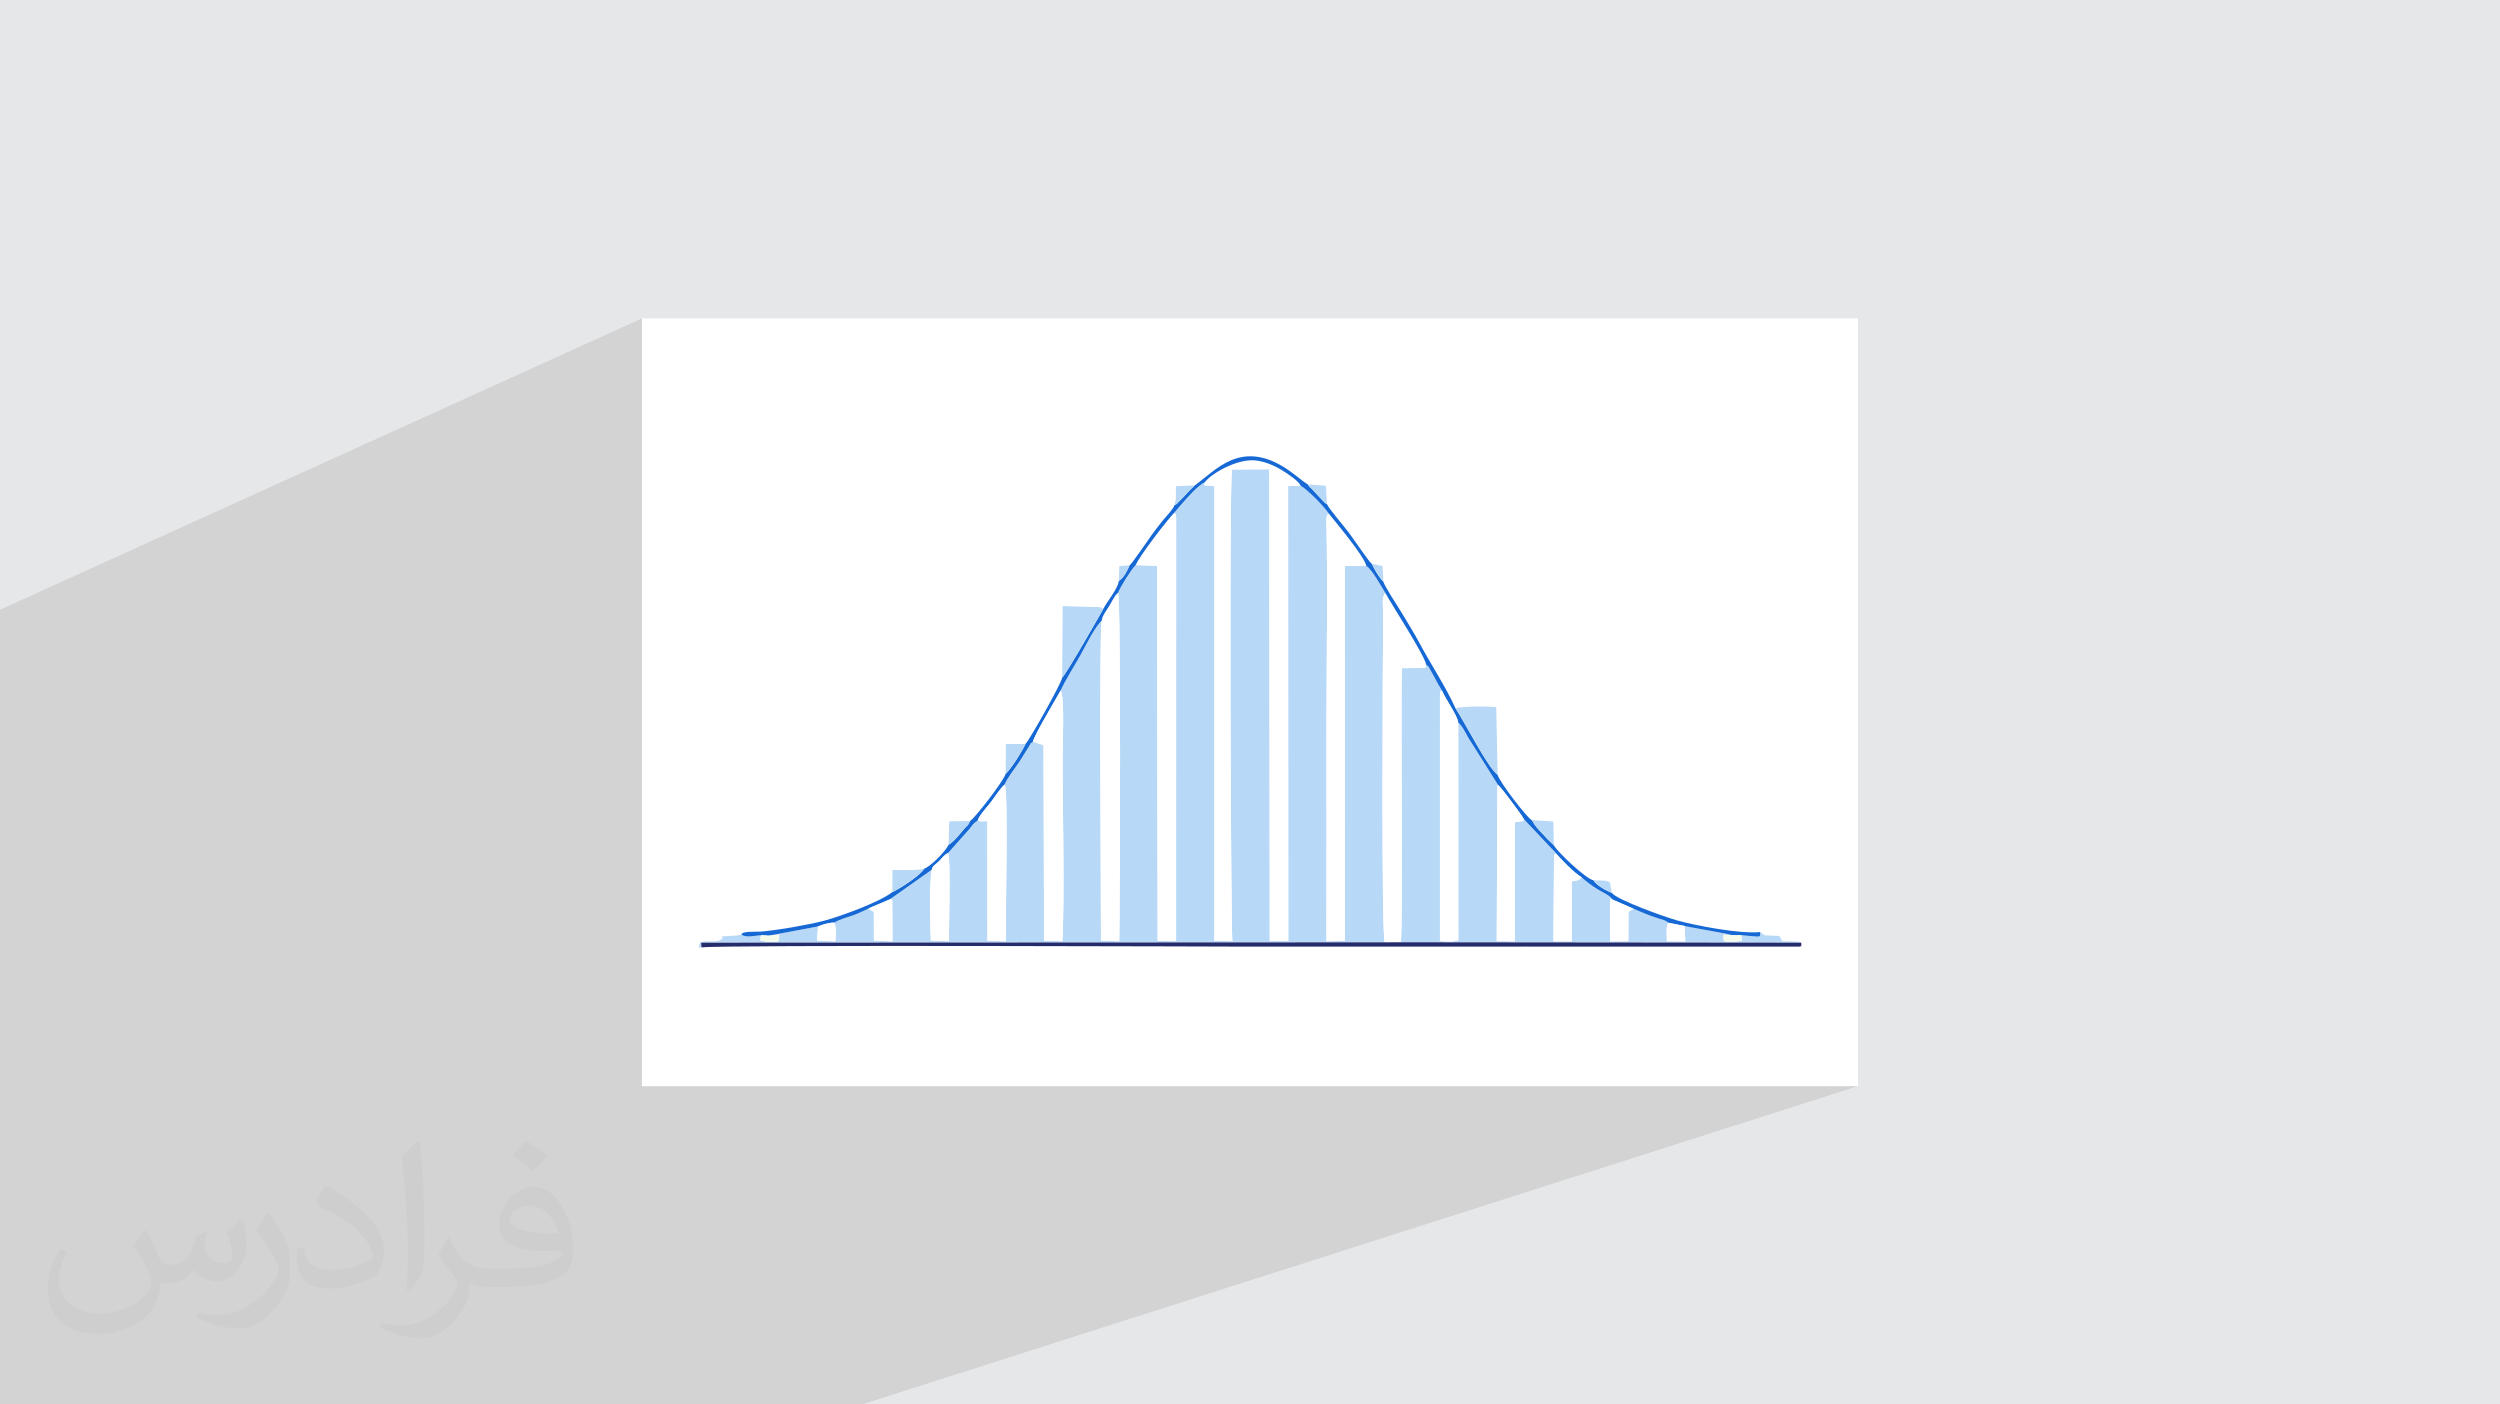
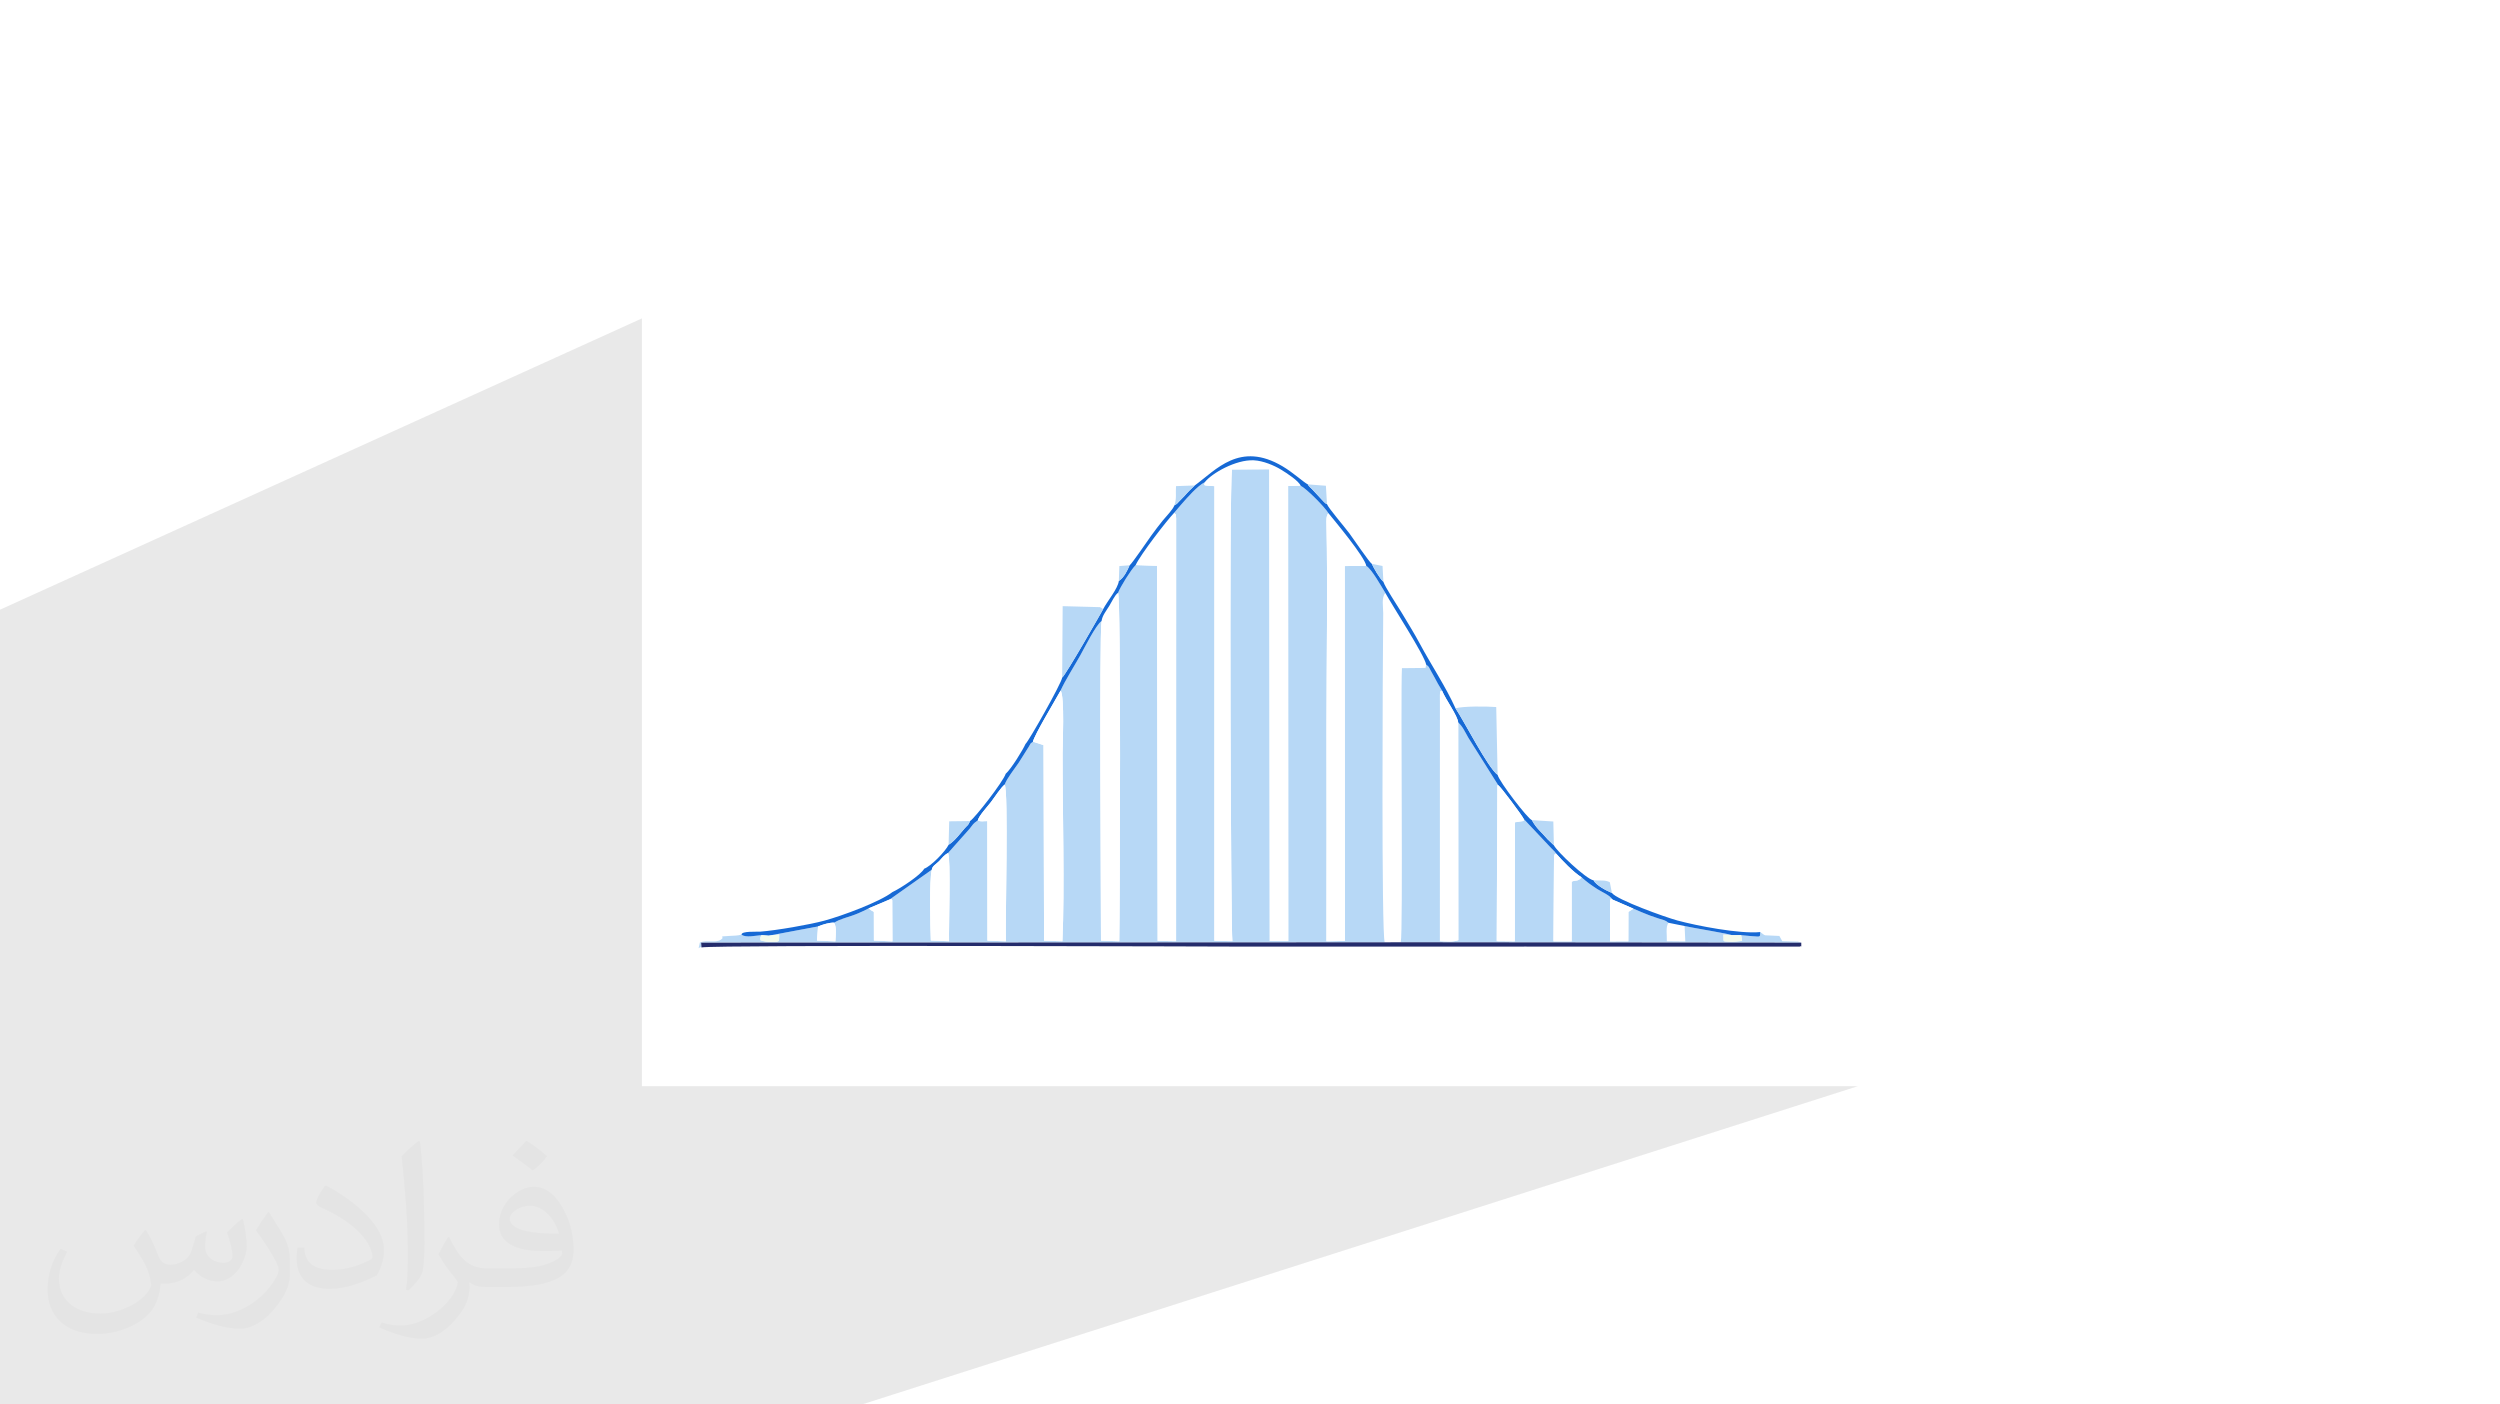
<svg xmlns="http://www.w3.org/2000/svg" xml:space="preserve" width="94.192mm" height="52.917mm" version="1.0" style="shape-rendering:geometricPrecision; text-rendering:geometricPrecision; image-rendering:optimizeQuality; fill-rule:evenodd; clip-rule:evenodd" viewBox="0 0 9404.92 5283.66">
  <defs>
    <style type="text/css">
   
    .fil6 {fill:#1669D5}
    .fil7 {fill:#242C6C}
    .fil4 {fill:#B7D8F6}
    .fil8 {fill:#F5FCEC}
    .fil5 {fill:white}
    .fil2 {fill:white}
    .fil3 {fill:#373435;fill-opacity:0.031}
    .fil1 {fill:#2B2A29;fill-opacity:0.102}
    .fil0 {fill:#E6E7E8}
   
  </style>
  </defs>
  <g id="Layer_x0020_1">
-     <polygon class="fil0" points="-0,0 9404.92,0 9404.92,5283.66 -0,5283.66 " />
    <polygon class="fil1" points="3242.12,5283.66 -0,5283.66 -0,4966.64 -0,2293.62 2414.99,1197.75 2414.99,4085.92 6989.92,4085.92 " />
    <rect class="fil2" x="2414.99" y="1197.75" width="4574.92" height="2888.17" />
    <path class="fil3" d="M548.54 4627.69c17.95,27.21 29.6,53.36 40.96,82.43 8.45,16.91 12.93,48.09 52.57,48.09 11.61,0 28.28,-3.42 43.06,-11.61 16.63,-8.73 29.32,-21.94 35.94,-42l15.85 -53.36 38.57 -19.02 2.64 2.64c-5.27,20.09 -6.59,39.36 -6.59,54.43 0,44.63 38.57,61.56 69.22,61.56 17.95,0 34.09,-8.73 34.09,-25.11 0,-21.13 -8.98,-57.06 -20.62,-89.29 17.95,-17.95 35.94,-35.94 56.53,-50.47l3.17 1.6c8.98,38.04 14,75.56 14,100.66 0,24.57 -10.83,51.79 -19.81,69.49 -18.49,34.87 -51.25,62.62 -90.87,62.62 -30.1,0 -63.65,-15.07 -86.66,-43.06l-1.32 0c-21.66,26.96 -55.22,51.25 -108.86,51.25l-16.63 0c-2.64,35.41 -10.29,60.49 -21.94,82.95 -31.95,62.34 -126.81,106.47 -216.1,106.47 -124.17,0 -186.51,-71.59 -186.51,-166.96 0,-58.91 19.27,-113.6 48.88,-152.42l24.29 10.04c-18.49,35.41 -30.91,68.68 -30.91,101.45 0,89.29 72.66,131.83 156.4,131.83 77.68,0 173.83,-49.41 191.28,-106.72 -6.59,-62.62 -30.1,-91.93 -66.04,-148.99 10.83,-19.02 24.83,-38.04 42.28,-58.38l3.17 0 0 0 0 0 -0.02 -0.09zm1432.13 -336.04c26.15,16.39 51.79,35.66 76.87,57.85 -14,19.81 -31.45,37.79 -53.11,53.64 -25.11,-20.34 -50.19,-37.79 -75.84,-56.27 17.42,-19.55 34.62,-38.29 52.04,-55.22l0 0 0 0 0 0 0 0 0 0 0.03 0zm13.47 244.11c-42.28,0 -76.87,27.75 -76.87,48.34 0,44.13 84.53,57.85 185.72,57.31 -12.68,-51.79 -57.06,-105.68 -108.86,-105.68l0.01 0.03zm-94.86 236.19c54.96,0 103.04,-1.6 139.74,-10.83 40.96,-10.29 75.56,-30.91 75.56,-45.17 0,-3.7 0,-8.19 -1.32,-11.89 -22.98,2.11 -49.41,2.11 -72.38,2.11 -74.49,0 -131.55,-16.91 -154.02,-58.66 -5.55,-11.61 -9.51,-24.57 -9.51,-39.36 0,-40.43 17.42,-79.79 48.09,-107 25.61,-22.45 53.89,-36.44 82.67,-36.44 52.04,0 93.51,41.75 122.57,107.54 15.85,35.94 26.68,77.4 26.68,129.72 0,34.87 -9.51,64.19 -31.17,85.85 -40.43,39.11 -114.92,53.89 -229.04,53.89l-51.79 0 0 0 -13.47 0c-28.28,0 -48.62,-5.02 -64.72,-17.42l-2.64 0c0.79,6.59 1.32,12.93 1.32,19.02 0,25.61 -8.45,58.38 -25.61,84.53 -50.72,75.3 -105.68,108.04 -153.24,108.04 -48.09,0 -107,-18.49 -160.11,-42.54l9.51 -18.49c17.17,7.13 40.96,11.89 73.7,11.89 85.85,0 198.66,-82.43 212.66,-163 -3.17,-6.59 -8.98,-15.32 -17.17,-24.57 -25.11,-29.85 -40.96,-54.68 -55.75,-80.83 12.68,-25.11 24.29,-45.17 35.13,-63.4l4.49 -0.53c36.72,74.77 69.99,117.55 144.23,117.55l11.61 0 0 0 53.89 0 0 0 0 0 0 0 0 0 0 0 0.09 0.01zm-371.98 79c6.34,-34.34 6.87,-72.91 6.87,-108.86l0 -53.36c0,-99.6 -12.68,-244.36 -22.98,-338.68 17.95,-19.27 43.06,-42 62.87,-57.31l5.81 1.6c13.47,118.62 16.63,256 16.63,383.06 0,33.3 -1.32,65.79 -4.49,89.55 -1.85,30.1 -19.27,52.83 -56.53,87.7l-8.19 -3.7zm-382.8 -157.19c1.85,46.77 24.83,83.49 105.15,83.49 49.93,0 92.19,-12.93 138.96,-35.13 8.45,-3.7 12.93,-8.73 12.93,-12.93 0,-29.32 -22.45,-68.15 -60.23,-103.55 -36.72,-33.3 -85.34,-62.62 -130.76,-82.18 -15.6,-6.59 -20.62,-13.47 -20.62,-20.09 0,-13.47 17.95,-41.75 32.77,-62.09l5.02 -0.53c52.04,27.21 110.17,67.64 153.24,112.53 39.11,41.47 63.4,83.49 63.4,129.19 0,33.81 -10.29,65.51 -26.96,95.11 -57.06,28.79 -117.83,50.72 -178.06,50.72 -73.17,0 -123.1,-34.34 -123.1,-114.92 0,-8.73 0,-22.19 3.17,-39.64l25.11 0 0 0 0 0 0 0 0 0 0 0 -0.02 0zm-132.37 -132.9l45.45 73.45c16.63,27.21 32.23,56.81 32.23,103.55l0 59.7c0,48.34 -30.91,100.13 -80.83,151.38 -39.11,34.62 -73.7,49.41 -105.68,49.41 -47.55,0 -101.98,-14.79 -164.85,-41.75l7.13 -18.49c19.81,5.27 42.79,9.77 71.06,9.77 90.36,-0.53 182.8,-66.57 225.08,-147.15 5.02,-9.26 6.87,-17.95 6.87,-24.04 0,-9.26 -5.02,-19.55 -8.98,-28.79 -22.98,-43.31 -48.62,-82.95 -76.87,-119.68 14.79,-23.25 29.6,-45.7 45.7,-67.9l3.7 0.53 0 0 0 0 0 0 0 0 0 0 -0.02 0.01z" />
    <g id="_2910802511952">
      <path class="fil4" d="M4532.05 1814.17c-27.35,13.78 -66.02,58.03 -88.25,83.72l-26.87 31.36c10.9,13.15 4.69,-4.4 7.74,21.84l-0.3 1589.52 -69.4 -1.13 -2.24 -1410.85 -80.44 -2.85c-18.49,18.55 -56.38,79.95 -66.24,104.22 11.45,13.27 7.11,1185.23 4.63,1310.86l-68.83 -2.09c0.41,-96.03 -7.23,-1142.26 2.22,-1202.62 -22.35,16.38 -63.9,100.38 -80.24,129.63 -22.22,39.8 -55.37,91.33 -74.01,132.21 15.86,18.01 7.67,211.89 7.63,235.28 -0.4,214.91 8.22,511.35 -0.67,707.48l-69.05 -1.86 -2.04 -735.79 -39.79 -12.92c-13.75,10.48 -5.53,3.03 -15.76,18.99l-37.95 60.27c-15.92,23.4 -43.91,57.97 -52.73,82.04 15.04,21.22 2.11,515.22 4.67,589.59l-69.45 -2.34 -0.48 -449.72c-15.81,-0.24 -25.21,3.37 -35.79,-2.9 -20.22,14.42 -16.25,13.64 -30.89,31.69l-81.1 91.21c11.3,16.91 2.34,283.23 3.83,331.74l-68.57 -2.55c-2.02,-50.45 -6.35,-226.6 3.69,-266.4l-158.33 111.77c15.32,-0.35 2.36,-5.42 9.59,3.02l0.73 154.7 -69.8 -2.95 -0.23 -107.93c-0.85,-0.42 -8.54,-4.75 -11.6,-6.77l-7.88 -6.51c-60.91,31.4 -70.67,27.69 -114.36,45.59l-15.97 8.28c10.96,16.72 6.01,47.57 5.16,70.24l-69.38 -2.85 4.15 -53.25 -185.83 34.83 39.8 -4.11c-2.19,28.28 5.56,26.49 -28.16,27.11 -16.39,0.31 -27.56,-0.74 -42.51,-5.85 -0.57,-13.52 -0.46,-10.04 4.26,-19.21 -22.47,1.42 -59.18,11.01 -75.53,-1.92 -13.7,4.12 -27.78,3.97 -46.01,4.99 -49.88,2.8 -11.65,1.36 -31.77,14.29 -20.9,13.44 -50.78,-0.08 -78.68,10.18 -9.81,39.32 -1.97,11.76 5.97,18.69l-1.41 -17.96 2571.59 -1.23c-12.56,-32.55 -7.77,-1026.83 -5.58,-1237.64 0.24,-22.67 -7.58,-59.88 8.17,-76.58 -14.6,-23.59 -50.9,-89.26 -71.84,-102.01l-80.95 0.74 0.63 1410.18 -69.63 1.25c0.95,-270.51 0.15,-541.19 0.15,-811.73 0,-231.56 5.26,-526.69 -0.18,-756.27 -0.3,-12.42 -1.67,-31.71 7.42,-42.72 -15.09,-24.78 -84.84,-93.98 -104.41,-102.89l-47.12 0.84 0.61 1712.14 -69.72 -0.15 -1.85 -1774.8 -140.02 0.83c-11.39,63.89 -4.32,1753.18 1.34,1774.36l-67.79 -1.28 0.21 -1710.36c-49.29,-3.07 -36.68,-1.55 -36.59,-14.73z" />
      <path class="fil4" d="M5269.53 3544.74l1506.84 1.52 -7.95 -2.82c-1.26,-0.29 -2.88,-0.81 -4.33,-1.08l-59.22 -1.74 -10.95 -19.64 -53.38 -2.47c-1.46,-0.47 -2.84,-1.1 -4.15,-1.67l-14.41 -10.52c-0.32,20.97 0.29,17.25 -30.38,15.51 -13.51,-0.77 -27.38,-2.81 -41.43,-3.82l3.52 21.53c-13.96,1.74 -34.02,3.88 -46.66,3.03 -30.26,-2.05 -21.39,2.32 -23.71,-26.54l32.61 2.02c-10.99,-5.25 -147.95,-27.29 -178.59,-34.38l2.69 57.98 -69.54 -0.74c1.15,-21.94 -5.36,-52.43 6.03,-69.6 -11.35,-9.81 -19.45,-10.37 -35.45,-15.48 -10.7,-3.4 -25.22,-8.44 -32.44,-11.1 -24.26,-8.97 -41.67,-17.07 -63.7,-26.32l-18.9 12.04 -0.3 110.58 -68.78 0.14 0.1 -154.56c7.29,-4.76 -8.06,-10.63 9.89,-2.1 -11,-17.16 -40.17,-28.32 -58.92,-40.5 -22.48,-14.61 -37.37,-25.19 -57.89,-43.33 -15.05,17.27 -22.38,9.01 -37.56,16.2l0.05 224.33 -68.56 0.13 2.05 -318.32c4.88,-16.61 -3.3,-1.88 7.19,-12.75 -6.47,-10.38 -1.03,-2.26 -8.11,-10.09 -0.19,-0.21 -7.47,-7.46 -8.5,-8.45l-104.31 -110.72c0.14,12.29 5.35,1.42 -2.81,7.82l-30.36 4.63 -0.61 447.8 -68 -0.68 2.45 -586.77 3.21 -0.02 -112.08 -177.98c-10.29,-17.44 -22.59,-45.19 -38.37,-57.46l0.41 818.69c-22.73,7.58 -44.94,4.22 -69.25,3.68l0.07 -893.81c-0.65,-61.3 0.63,-41.5 7.83,-48.77 -11.03,-17.33 -19.42,-33.23 -28.59,-50.45 -4.54,-8.54 -8.43,-15.44 -13.74,-24.69 -9.27,-16.18 -4.13,-12.52 -17.28,-22.77l-2.6 12.46 -88.7 0.91c-5.25,102.8 4.8,994.57 -4.41,1031.14z" />
      <path class="fil5" d="M4532.05 1814.17c-0.09,13.18 -12.69,11.66 36.59,14.73l-0.21 1710.36 67.79 1.28c-5.66,-21.19 -12.73,-1710.47 -1.34,-1774.36l140.02 -0.83 1.85 1774.8 69.72 0.15 -0.61 -1712.14 47.12 -0.84c-6.45,-17.66 -51.55,-47.2 -74.15,-60.92 -25.21,-15.31 -66.93,-33.29 -102.54,-34.86 -66.92,-2.96 -157.33,48.35 -184.24,82.62z" />
      <path class="fil5" d="M4272.29 2125.79l80.44 2.85 2.24 1410.85 69.4 1.13 0.3 -1589.52c-3.05,-26.24 3.17,-8.69 -7.74,-21.84 -26.13,27.36 -126.47,156.42 -144.64,196.53z" />
      <path class="fil5" d="M5139.96 2128.77c-5.72,-34.23 -118.34,-168.56 -142.56,-198.55 -9.09,11 -7.72,30.29 -7.42,42.72 5.44,229.57 0.18,524.71 0.18,756.27 0,270.54 0.8,541.22 -0.15,811.73l69.63 -1.25 -0.63 -1410.18 80.95 -0.74z" />
-       <path class="fil5" d="M5209.21 3544.99l60.32 -0.25c9.22,-36.56 -0.84,-928.33 4.41,-1031.14l88.7 -0.91 2.6 -12.46c-5.73,-34.73 -127.79,-222.27 -153.44,-269.46 -15.75,16.7 -7.93,53.92 -8.17,76.58 -2.19,210.81 -6.98,1205.09 5.58,1237.64z" />
      <path class="fil5" d="M4144.08 2336.16c-9.45,60.36 -1.81,1106.58 -2.22,1202.62l68.83 2.09c2.48,-125.63 6.82,-1297.59 -4.63,-1310.86 -12.48,8.52 -22.83,32.83 -32.9,49.14 -12.05,19.53 -26.36,36.62 -29.08,57.01z" />
      <path class="fil6" d="M4494.66 1826.27l-20.68 19.9c-7.75,7.48 -10.98,12.18 -18.33,19.88 -6.93,7.27 -9.93,9.94 -18.91,19.33 -12.18,12.75 -6.18,8.14 -18.63,15.74 -6.25,16.5 -29.95,40.19 -44.62,58.03 -13.96,16.97 -27.67,35.56 -42.72,56.05 -12.22,16.62 -73.11,106.81 -81.22,111.4 -8.49,19.66 -20.96,46.28 -40.52,58.91 -3.38,28.96 -43.5,75.96 -59.1,106.26 -6.88,12.4 -139.39,245.73 -154.03,257.18 -1.56,19.77 -124.67,237.76 -138.05,249.91 -8.65,20.2 -53.86,94.33 -74.4,111.99 -9.27,29.68 -115.77,166.43 -134.17,177.97 -8.63,18.92 -6.1,11.51 -20.13,27.19 -16.53,18.48 -35.04,45.6 -60.56,62.08 -11.14,23.97 -66.8,81.26 -91.81,89.94 -12.18,23.02 -87.82,73.27 -119.7,88.08 -46.79,36.58 -189.17,89.39 -256.58,107.56 -54.93,14.8 -178.99,36.49 -240.14,41.14 -14.07,1.07 -71.06,-2.92 -70.84,11.23 16.35,12.93 53.06,3.33 75.53,1.92l26.6 2.07 185.83 -34.83c17.32,-7.03 42.84,-15 60.07,-14.15l15.97 -8.28c43.68,-17.9 53.45,-14.19 114.36,-45.59l79.2 -33.56 158.33 -111.77c1.55,-14.03 15.29,-19.86 27.83,-32.69 11.35,-11.62 16.61,-21.24 33.21,-30.1l81.1 -91.21c14.65,-18.05 10.67,-17.27 30.89,-31.69 4.76,-18.13 35.73,-50.83 49.53,-68.85 13.83,-18.03 36.89,-54.35 51.52,-65.79 8.82,-24.06 36.81,-58.63 52.73,-82.04l37.95 -60.27c10.22,-15.97 2.01,-8.51 15.76,-18.99 4.64,-24.36 85.38,-158.14 103.91,-192.2 18.64,-40.88 51.79,-92.41 74.01,-132.21 16.34,-29.26 57.89,-113.26 80.24,-129.63 2.72,-20.39 17.02,-37.48 29.08,-57.01 10.07,-16.31 20.42,-40.62 32.9,-49.14 9.86,-24.27 47.75,-85.67 66.24,-104.22 18.17,-40.11 118.51,-169.17 144.64,-196.53l26.87 -31.36c22.23,-25.69 60.9,-69.94 88.25,-83.72 26.91,-34.28 117.32,-85.58 184.24,-82.62 35.62,1.57 77.33,19.55 102.54,34.86 22.6,13.72 67.7,43.25 74.15,60.92 19.57,8.92 89.32,78.11 104.41,102.89 24.22,29.98 136.84,164.32 142.56,198.55 20.94,12.74 57.24,78.41 71.84,102.01 25.65,47.19 147.71,234.73 153.44,269.46 13.15,10.24 8.02,6.59 17.28,22.77 5.31,9.26 9.2,16.16 13.74,24.69 9.17,17.22 17.55,33.12 28.59,50.45 14.1,34.24 58.54,93.71 60.94,120.2 15.79,12.27 28.08,40.02 38.37,57.46l112.08 177.98c9.3,5.58 91.18,115.66 96.12,127.22l104.31 110.72c1.03,0.99 8.31,8.24 8.5,8.45 7.08,7.84 1.64,-0.29 8.11,10.09 24.28,27.43 63.96,69.59 96.83,90.41 20.52,18.14 35.42,28.73 57.89,43.33 18.75,12.18 47.92,23.33 58.92,40.5l77.99 33.89c22.04,9.25 39.44,17.35 63.7,26.32 7.22,2.67 21.74,7.7 32.44,11.1 16,5.1 24.09,5.67 35.45,15.48l60.83 12.36c30.64,7.09 167.6,29.13 178.59,34.38l34.24 -0.03c14.05,1.02 27.92,3.06 41.43,3.82 30.67,1.75 30.06,5.46 30.38,-15.51 -77.39,7.78 -239.24,-23.9 -311.23,-43.39 -46.4,-12.56 -228.25,-77.96 -246.89,-103.85 -19.98,-7.94 -59.33,-28.78 -68.87,-47.26 -28.63,-5.04 -138.94,-109.76 -149.31,-131.96l-23.7 -22.65c-26.08,-30.75 -40.43,-38.46 -59.06,-71.89 -14.7,-4.16 -122.94,-144.69 -128.93,-170.53 -35.62,-24.79 -123.95,-198.7 -158.38,-250.23 -36.7,-81.4 -91.87,-163.82 -134.12,-242.87 -20.84,-39 -45.43,-78.35 -68.78,-117.38 -13.69,-22.9 -62.95,-96.67 -68.42,-115.74 -15.81,-15.19 -34.55,-48.43 -43.56,-67.45 -8.53,-4.71 -71.5,-97.25 -83.88,-114.06 -18.18,-24.68 -79.75,-95.98 -84.72,-110.51 -10.03,-6.15 -1.53,1.49 -13.54,-10.46l-42.13 -45.32c-1.07,-1.09 -8.41,-8.08 -8.5,-8.18 -6.59,-7.11 -2.39,-1.7 -8.01,-10.38 -15.28,-7.6 -54.44,-43.98 -94.69,-67.85 -161.39,-95.7 -250.06,13.11 -330.61,71.91z" />
      <path class="fil5" d="M3885.92 2790.21l39.79 12.92 2.04 735.79 69.05 1.86c8.89,-196.13 0.27,-492.56 0.67,-707.48 0.04,-23.39 8.23,-217.27 -7.63,-235.28 -18.53,34.06 -99.27,167.84 -103.91,192.2z" />
      <path class="fil5" d="M5485.78 2718.34c-2.4,-26.49 -46.84,-85.96 -60.94,-120.2 -7.2,7.27 -8.48,-12.53 -7.83,48.77l-0.07 893.81c24.3,0.54 46.52,3.89 69.25,-3.68l-0.41 -818.69z" />
      <path class="fil7" d="M2639.03 3564.18c52.01,-10.4 2019.94,-3.01 2066.18,-2.99 688.46,0.19 1376.95,-0.81 2065.39,-0.04 5.97,-6.33 5.96,10.35 5.76,-14.9l-1506.84 -1.52 -60.32 0.25 -2571.59 1.23 1.41 17.96z" />
      <path class="fil5" d="M3678.43 3086.14c10.57,6.27 19.98,2.66 35.79,2.9l0.48 449.72 69.45 2.34c-2.57,-74.37 10.36,-568.37 -4.67,-589.59 -14.63,11.44 -37.69,47.76 -51.52,65.79 -13.8,18.01 -44.76,50.71 -49.53,68.85z" />
      <path class="fil5" d="M5732.36 3081.01c-4.94,-11.55 -86.83,-121.64 -96.12,-127.22l-3.21 0.02 -2.45 586.77 68 0.68 0.61 -447.8 30.36 -4.63c8.16,-6.4 2.95,4.47 2.81,-7.82z" />
      <path class="fil4" d="M3995.9 2548.94c14.64,-11.45 147.15,-244.78 154.03,-257.18l-7.71 -5.45c-1.24,-0.65 -2.67,-1.61 -4.09,-2.22l-140.4 -3.76 -1.83 268.61z" />
      <path class="fil5" d="M3505.4 3271.84c-10.04,39.8 -5.71,215.94 -3.69,266.4l68.57 2.55c-1.5,-48.51 7.47,-314.82 -3.83,-331.74 -16.59,8.87 -21.86,18.48 -33.21,30.1 -12.54,12.83 -26.28,18.66 -27.83,32.69z" />
      <path class="fil5" d="M5950.11 3300.68c-32.87,-20.82 -72.55,-62.98 -96.83,-90.41 -10.49,10.87 -2.31,-3.86 -7.19,12.75l-2.05 318.32 68.56 -0.13 -0.05 -224.33c15.19,-7.19 22.52,1.08 37.56,-16.2z" />
      <path class="fil4" d="M5475.6 2664.57c34.43,51.53 122.76,225.44 158.38,250.23l-5.21 -254.92c-36.87,-2.93 -124.63,-3.53 -153.17,4.69z" />
      <path class="fil5" d="M3267.87 3417.17l7.88 6.51c3.07,2.02 10.75,6.35 11.6,6.77l0.23 107.93 69.8 2.95 -0.73 -154.7c-7.23,-8.44 5.73,-3.36 -9.59,-3.02l-79.2 33.56z" />
      <path class="fil5" d="M6144.92 3418.4l-77.99 -33.89c-17.94,-8.54 -2.6,-2.67 -9.89,2.1l-0.1 154.56 68.78 -0.14 0.3 -110.58 18.9 -12.04z" />
-       <path class="fil4" d="M3357.09 3356.1c31.88,-14.81 107.52,-65.06 119.7,-88.08 -37.91,8.75 -79.09,3.78 -119.42,5.03l-0.28 83.04z" />
-       <path class="fil4" d="M3783.45 2910.84c20.54,-17.66 65.75,-91.79 74.4,-111.99l-73.81 -0.02 -0.59 112.01z" />
-       <path class="fil5" d="M6337.34 3483.67l-60.83 -12.36c-11.39,17.17 -4.88,47.67 -6.03,69.6l69.54 0.74 -2.69 -57.98z" />
      <path class="fil5" d="M3077.48 3485.18l-4.15 53.25 69.38 2.85c0.85,-22.68 5.8,-53.52 -5.16,-70.24 -17.23,-0.85 -42.75,7.12 -60.07,14.15z" />
      <path class="fil4" d="M5845.68 3179.87l-2.11 -89.45 -80.66 -5.08c18.63,33.43 32.98,41.14 59.06,71.89l23.7 22.65z" />
      <path class="fil4" d="M3568.6 3178.08c25.52,-16.48 44.02,-43.59 60.56,-62.08 14.03,-15.68 11.5,-8.27 20.13,-27.19l-78.37 0.99 -2.32 88.28z" />
      <path class="fil4" d="M4992.12 1896.55l-4.11 -69.18 -68.06 -5.17c5.62,8.69 1.42,3.28 8.01,10.38 0.09,0.1 7.43,7.09 8.5,8.18l42.13 45.32c12.01,11.95 3.5,4.31 13.54,10.46z" />
      <path class="fil4" d="M4418.1 1901.11c12.45,-7.6 6.45,-2.99 18.63,-15.74 8.98,-9.39 11.98,-12.06 18.91,-19.33 7.35,-7.7 10.58,-12.4 18.33,-19.88l20.68 -19.9 -70.54 2.53c-1.88,27.63 2.99,46.58 -6.01,72.32z" />
      <path class="fil8" d="M6550.16 3518.01l-34.24 0.03 -32.61 -2.02c2.33,28.86 -6.55,24.49 23.71,26.54 12.64,0.86 32.7,-1.29 46.66,-3.03l-3.52 -21.53z" />
      <path class="fil4" d="M6063.86 3359.08l-7.79 -40.27c-19.24,-9.52 -34.35,-5.15 -61.08,-6.99 9.54,18.48 48.89,39.32 68.87,47.26z" />
      <path class="fil8" d="M2891.65 3520.01l-26.6 -2.07c-4.72,9.17 -4.83,5.69 -4.26,19.21 14.95,5.11 26.12,6.16 42.51,5.85 33.72,-0.62 25.97,1.17 28.16,-27.11l-39.8 4.11z" />
      <path class="fil4" d="M5204.29 2188.57l-3.2 -59.32 -40.37 -8.13c9.02,19.02 27.76,52.26 43.56,67.45z" />
      <path class="fil4" d="M4209.03 2185.5c19.56,-12.63 32.03,-39.25 40.52,-58.91l-38.55 2.86 -1.97 56.06z" />
    </g>
  </g>
</svg>